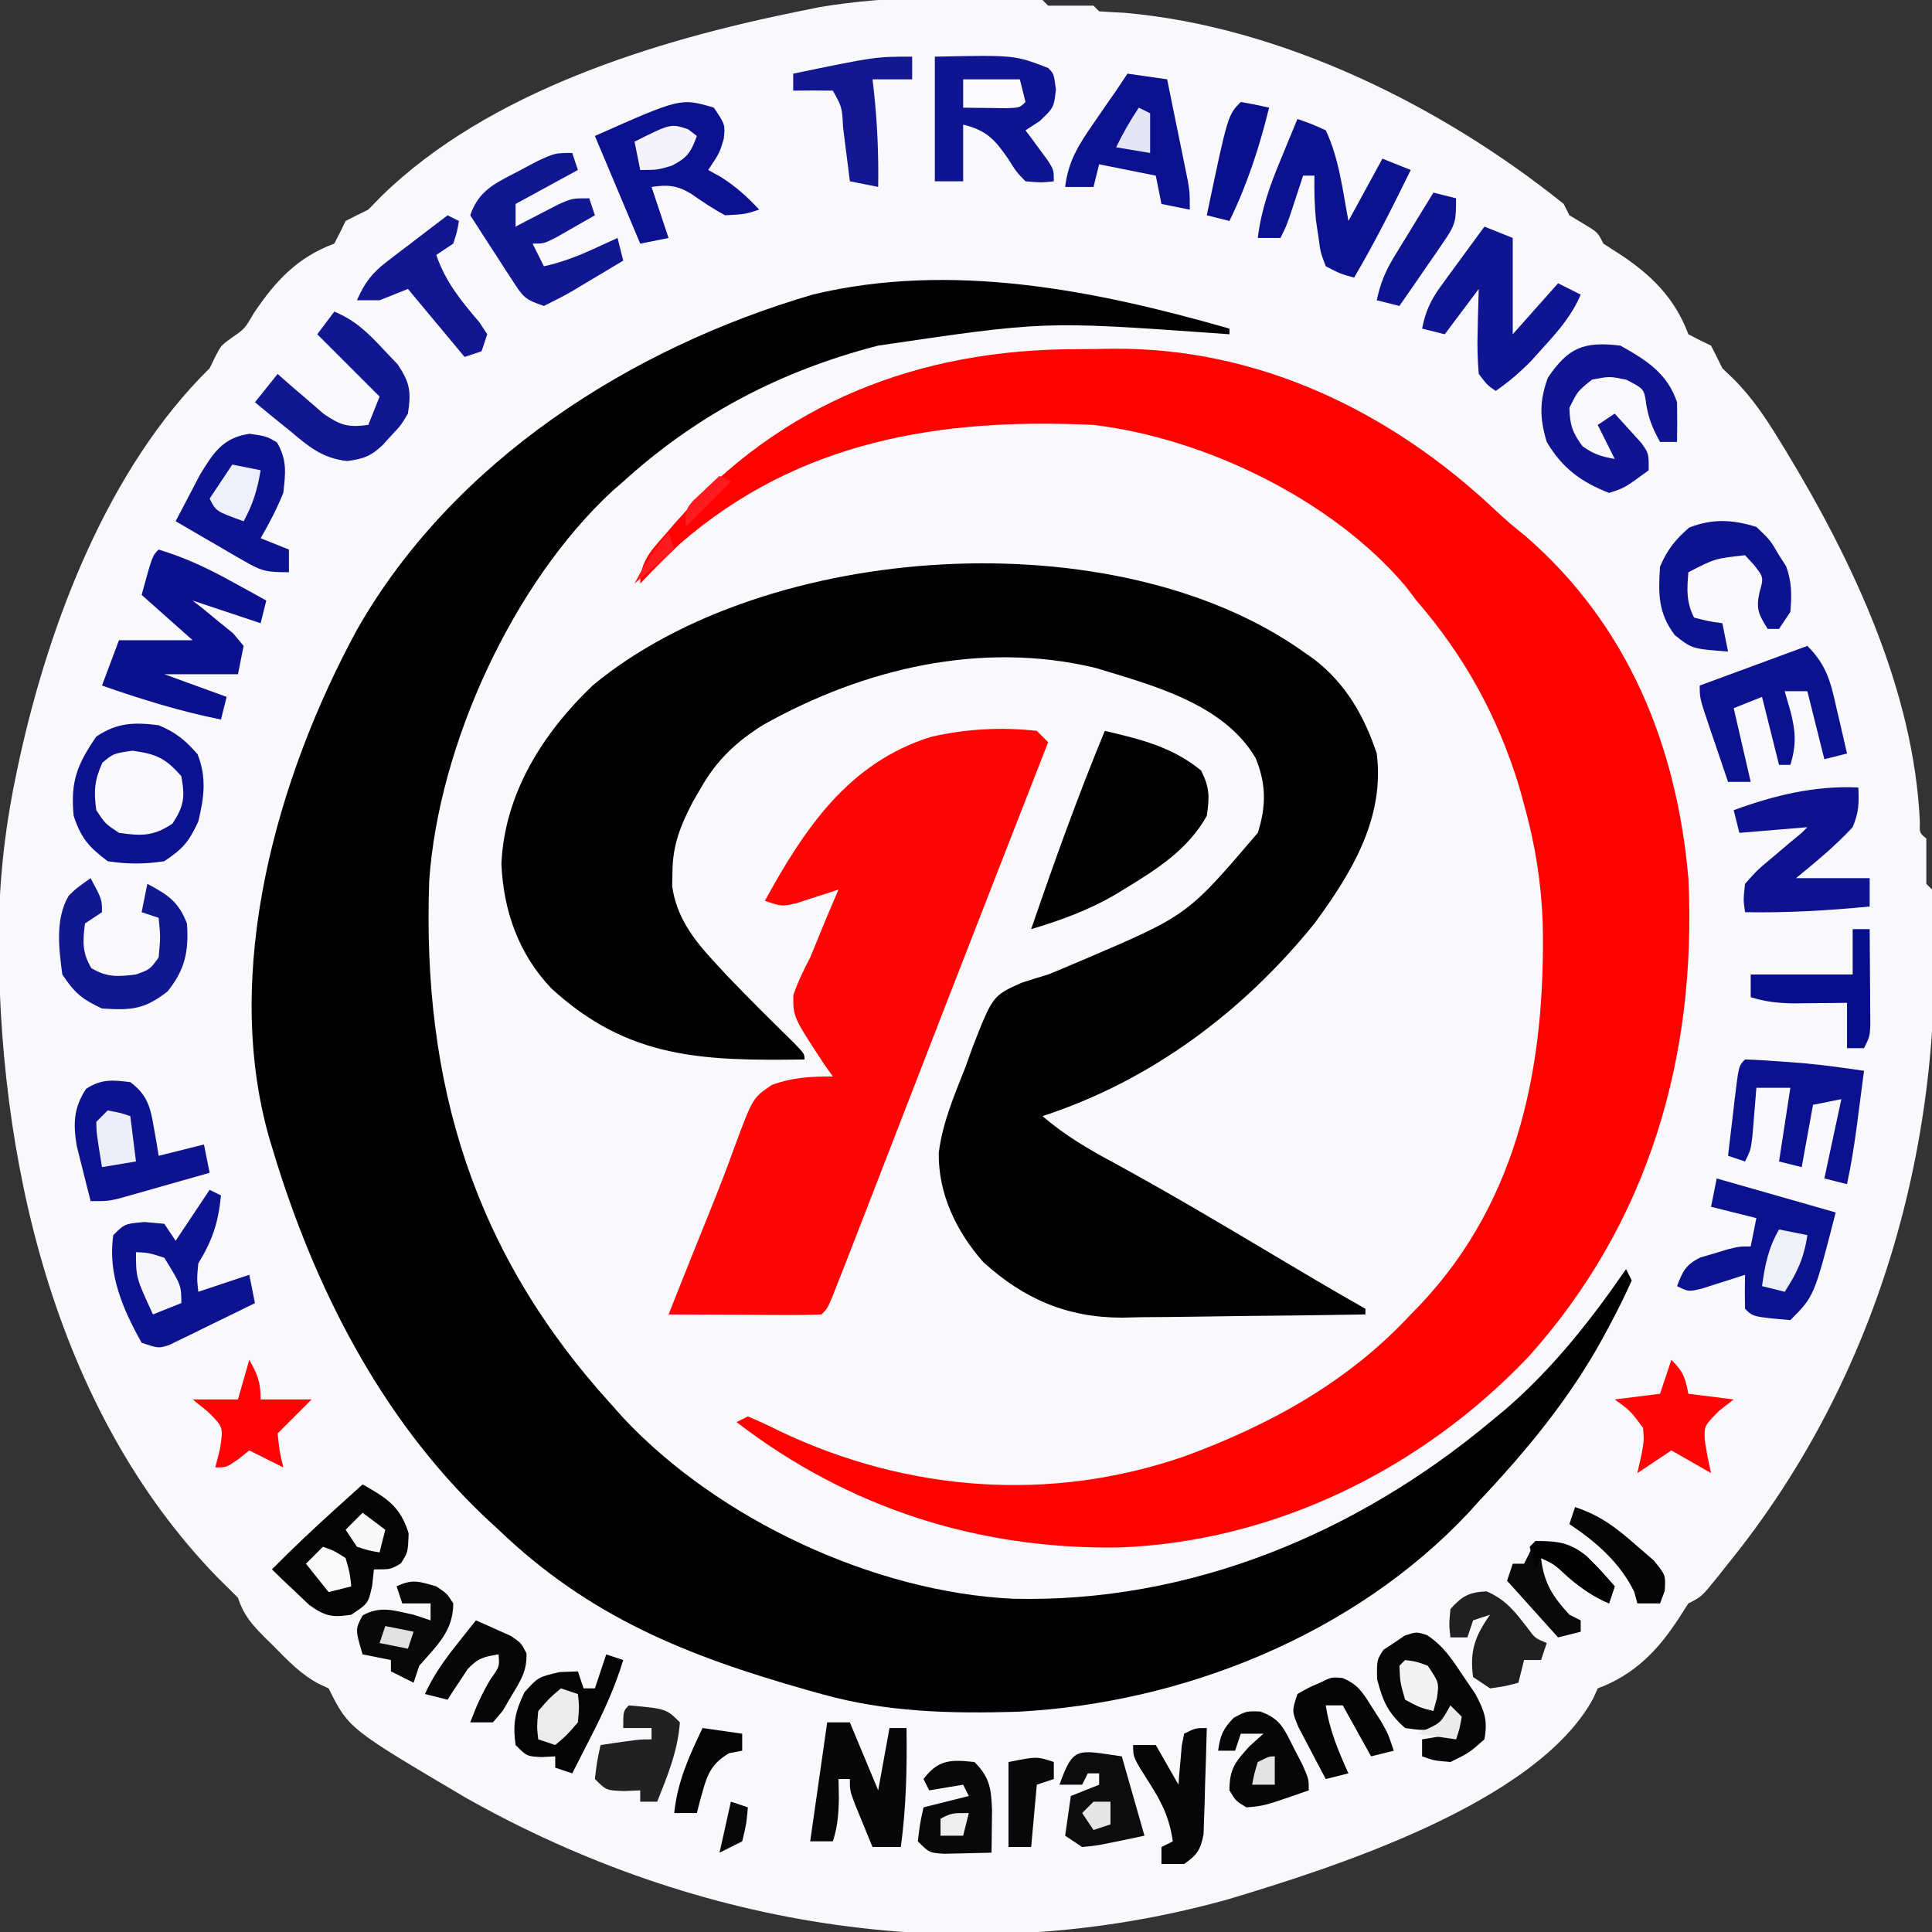
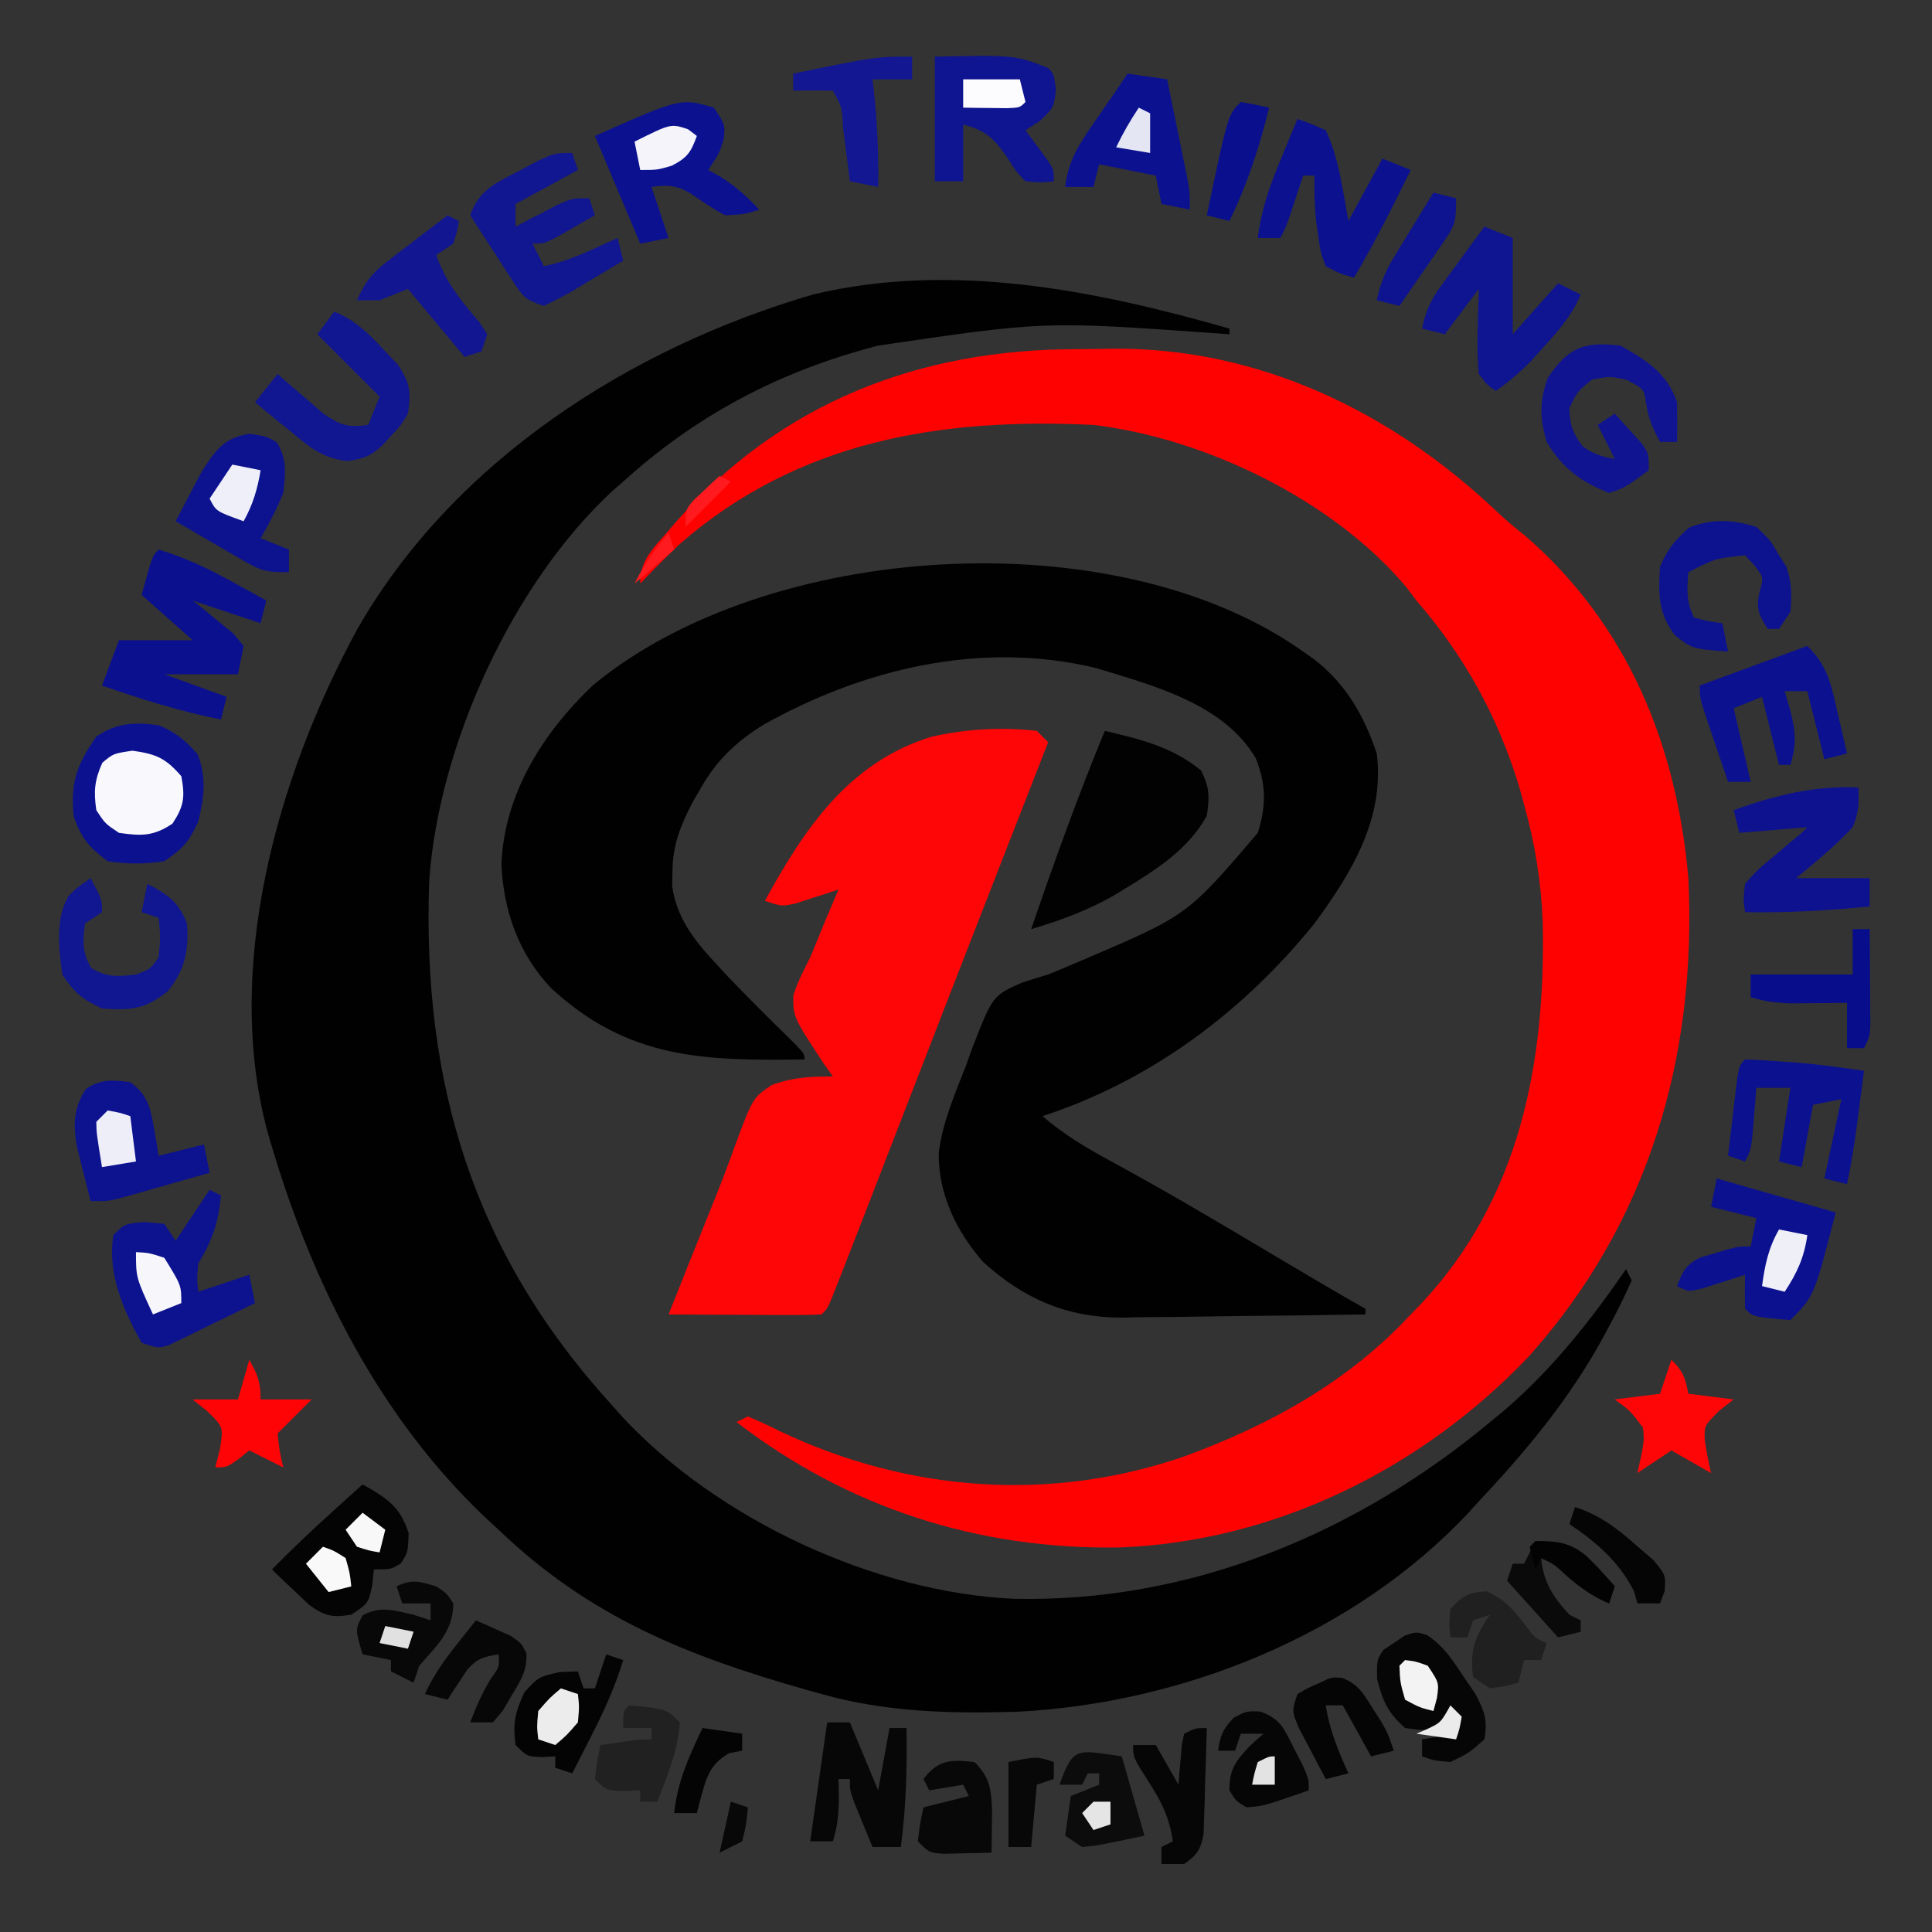
<svg xmlns="http://www.w3.org/2000/svg" width="341" height="341">
  <rect width="100%" height="100%" fill="#333333" stroke="none" />
-   <path d="M0 0 C0.33 0.33 0.66 0.66 1 1 C2.32 1 3.64 1 5 1 C6.32 1 7.64 1 9 1 C9.33 1.33 9.66 1.66 10 2 C11.456 2.112 12.916 2.187 14.375 2.25 C42.149 4.651 70.496 18.717 92 36 C92.33 36.66 92.66 37.32 93 38 C94.237 38.742 94.237 38.742 95.5 39.5 C98 41 98 41 99 43 C99.866 43.557 100.733 44.114 101.625 44.688 C107.349 48.393 111.615 52.578 114 59 C115.316 59.699 116.65 60.367 118 61 C118.685 62.324 119.349 63.659 120 65 C120.748 65.719 121.495 66.439 122.266 67.18 C125.326 70.336 127.526 73.58 129.812 77.312 C130.243 78.011 130.674 78.71 131.118 79.429 C142.989 98.986 153.86 121.966 154.859 145.164 C154.801 147.018 154.801 147.018 156 148 C156 150.667 156 153.333 156 156 C156.33 156.33 156.66 156.66 157 157 C159.914 199.516 148.055 242.689 121 276 C120.471 276.669 119.943 277.338 119.398 278.027 C116.337 281.831 116.337 281.831 114 283 C113.443 283.866 112.886 284.733 112.312 285.625 C108.607 291.349 104.422 295.615 98 298 C97.609 298.872 97.609 298.872 97.211 299.762 C87.221 318.226 51.447 329.62 32.727 335.241 C-13.113 348.004 -60.644 340.491 -101.745 317.332 C-122.448 305.105 -122.448 305.105 -126 298 C-126.563 297.741 -127.127 297.482 -127.707 297.215 C-130.884 295.532 -133.191 293.099 -135.688 290.562 C-136.435 289.827 -136.435 289.827 -137.197 289.076 C-139.528 286.733 -140.941 285.178 -142 282 C-143.135 280.865 -144.274 279.732 -145.426 278.613 C-174.713 248.6 -184.567 203.857 -184.215 163.395 C-184.023 154.065 -182.96 145.115 -181 136 C-180.834 135.22 -180.667 134.441 -180.496 133.638 C-175.184 109.663 -164.86 82.549 -147 65 C-146.67 64.319 -146.34 63.639 -146 62.938 C-145 61 -145 61 -143.125 59.625 C-140.809 58.039 -140.809 58.039 -139.188 55.25 C-135.351 49.55 -131.49 45.41 -125 43 C-124.301 41.684 -123.633 40.35 -123 39 C-121.676 38.315 -120.341 37.651 -119 37 C-118.259 36.241 -117.518 35.481 -116.754 34.699 C-97.83 16.151 -68.243 7.094 -43 2 C-41.787 1.752 -40.574 1.505 -39.324 1.25 C-26.537 -0.874 -12.912 -0.767 0 0 Z " fill="#F9F8FA" transform="translate(184,0)" />
  <path d="M0 0 C0 0.33 0 0.66 0 1 C-1.479 0.892 -1.479 0.892 -2.988 0.781 C-32.713 -1.318 -32.713 -1.318 -62 3 C-62.724 3.193 -63.449 3.387 -64.195 3.586 C-80.45 8.11 -94.472 15.636 -107 27 C-107.619 27.538 -108.237 28.075 -108.875 28.629 C-126.529 44.935 -139.552 73.496 -141.238 97.366 C-142.547 133.251 -133.406 163.255 -109 190 C-108.345 190.737 -107.69 191.475 -107.016 192.234 C-90.222 210.176 -62.753 223.01 -38.234 224.18 C-7.062 224.952 22.322 212.711 46 193 C46.895 192.259 47.789 191.518 48.711 190.754 C57.061 183.547 63.761 175.057 70 166 C70.33 166.66 70.66 167.32 71 168 C69.794 170.708 68.529 173.271 67.125 175.875 C66.714 176.641 66.304 177.407 65.881 178.196 C59.985 188.942 52.39 198.094 44 207 C43.401 207.664 42.801 208.328 42.184 209.012 C21.959 230.547 -8.224 242.623 -37.454 244.126 C-49.277 244.474 -60.541 244.213 -72 241 C-73.325 240.629 -73.325 240.629 -74.678 240.251 C-95.768 234.255 -112.927 227.426 -129 212 C-130.216 210.879 -130.216 210.879 -131.457 209.734 C-149.852 192.238 -161.558 169.127 -168.812 145.062 C-169.02 144.377 -169.227 143.691 -169.441 142.984 C-177.901 113.584 -168.133 79.134 -153.941 53.055 C-136.975 23.348 -105.759 3.395 -73.48 -6.027 C-49.036 -11.876 -23.664 -6.773 0 0 Z " fill="#010101" transform="translate(217,58)" />
  <path d="M0 0 C0.656 0.461 1.312 0.923 1.988 1.398 C7.557 5.715 10.788 11.364 13 18 C14.429 29.452 8.566 39.058 2 48 C-10.584 63.566 -26.851 75.747 -46 82 C-42.043 85.391 -37.937 87.806 -33.375 90.25 C-23.88 95.425 -14.591 100.93 -5.304 106.466 C0.105 109.69 5.515 112.904 11 116 C11 116.33 11 116.66 11 117 C3.778 117.127 -3.444 117.215 -10.667 117.275 C-13.121 117.3 -15.575 117.334 -18.029 117.377 C-21.569 117.438 -25.108 117.466 -28.648 117.488 C-30.277 117.527 -30.277 117.527 -31.939 117.566 C-41.636 117.57 -49.285 114.281 -56.465 107.746 C-61.201 102.36 -64.416 95.706 -64.308 88.475 C-63.643 83.137 -61.523 78.225 -59.562 73.25 C-59.161 72.127 -58.759 71.004 -58.346 69.848 C-54.785 60.746 -54.785 60.746 -49.699 58.465 C-48.142 57.949 -46.575 57.46 -45 57 C-43.539 56.411 -42.086 55.803 -40.641 55.176 C-39.924 54.874 -39.207 54.572 -38.468 54.262 C-20.407 46.536 -20.407 46.536 -8 32 C-6.501 27.322 -6.499 23.373 -8.375 18.812 C-14.022 9.165 -26.632 5.95 -36.648 2.883 C-56.839 -1.955 -77.574 3.008 -95.259 12.921 C-99.96 15.834 -103.492 19.151 -106.25 24 C-106.73 24.825 -107.209 25.65 -107.703 26.5 C-109.891 30.717 -111.29 34.146 -111.312 38.938 C-111.329 39.751 -111.346 40.564 -111.363 41.402 C-110.602 46.847 -107.646 50.74 -104 54.688 C-102.826 55.96 -102.826 55.96 -101.629 57.258 C-97.854 61.195 -93.989 65.034 -90.09 68.848 C-88 71 -88 71 -88 72 C-105.883 72.238 -119.075 71.961 -132.691 59.445 C-138.445 53.418 -141.146 45.767 -141.5 37.5 C-140.969 25.074 -134.186 14.379 -125.383 5.977 C-94.63 -19.533 -33.059 -23.484 0 0 Z " fill="#010101" transform="translate(230,115)" />
  <path d="M0 0 C2.109 -0.004 4.215 -0.041 6.324 -0.079 C31.995 -0.292 55.333 10.983 73.804 28.417 C75.506 30.023 77.224 31.49 79.062 32.933 C97.207 48.659 105.812 69.894 107.875 93.371 C109.388 124.898 100.877 154.212 79.636 177.863 C60.796 197.659 34.879 210.463 7.464 211.5 C-17.422 211.886 -40.376 204.562 -60.125 189.371 C-59.465 189.041 -58.805 188.711 -58.125 188.371 C-56.155 189.191 -54.223 190.104 -52.313 191.058 C-29.799 201.71 -4.67 203.581 18.931 195.42 C34.027 189.872 47.838 182.279 58.875 170.371 C59.478 169.749 60.081 169.128 60.703 168.488 C78.194 149.861 82.699 125.801 82.164 101.101 C81.884 93.95 80.808 87.278 78.875 80.371 C78.457 78.845 78.457 78.845 78.031 77.289 C74.255 64.872 68.368 54.16 59.875 44.371 C58.958 43.158 58.958 43.158 58.023 41.921 C45.121 26.603 22.566 15.709 2.875 13.371 C-24.042 12.081 -49.14 16.102 -70.125 34.371 C-72.526 36.643 -74.855 38.968 -77.125 41.371 C-77.125 37.234 -74.953 35.302 -72.375 32.308 C-71.88 31.731 -71.384 31.154 -70.873 30.559 C-52.224 9.383 -27.906 -0.006 0 0 Z " fill="#FE0202" transform="translate(190.125,61.629)" />
  <path d="M0 0 C0.99 0.99 0.99 0.99 2 2 C1.615 2.985 1.23 3.971 0.833 4.986 C-1.05 9.803 -2.931 14.62 -4.812 19.438 C-5.162 20.333 -5.512 21.228 -5.872 22.15 C-12.846 40.013 -19.781 57.89 -26.702 75.773 C-27.093 76.781 -27.483 77.788 -27.885 78.826 C-28.61 80.698 -29.335 82.571 -30.059 84.444 C-31.035 86.964 -32.016 89.483 -33 92 C-33.363 92.932 -33.727 93.864 -34.101 94.824 C-34.46 95.733 -34.818 96.642 -35.187 97.578 C-35.51 98.402 -35.834 99.226 -36.167 100.075 C-37 102 -37 102 -38 103 C-40 103.088 -42.002 103.107 -44.004 103.098 C-45.826 103.093 -45.826 103.093 -47.686 103.088 C-48.965 103.08 -50.244 103.071 -51.562 103.062 C-52.846 103.058 -54.129 103.053 -55.451 103.049 C-58.634 103.037 -61.817 103.021 -65 103 C-62.547 96.821 -60.082 90.648 -57.59 84.484 C-56.098 80.786 -54.648 77.087 -53.316 73.328 C-50.126 64.76 -50.126 64.76 -46.777 62.5 C-43.033 61.136 -39.996 61 -36 61 C-36.54 60.238 -37.08 59.476 -37.637 58.691 C-43.017 50.483 -43.017 50.483 -42.973 46.621 C-42.173 44.274 -41.151 42.197 -40 40 C-39.093 37.817 -38.197 35.63 -37.312 33.438 C-36.545 31.624 -35.775 29.811 -35 28 C-35.687 28.228 -36.374 28.456 -37.082 28.691 C-37.983 28.979 -38.884 29.266 -39.812 29.562 C-40.706 29.853 -41.599 30.143 -42.52 30.441 C-45 31 -45 31 -48 30 C-41.024 17.278 -33.245 5.597 -18.688 1.062 C-12.573 -0.353 -6.24 -0.708 0 0 Z " fill="#FE0507" transform="translate(183,129)" />
  <path d="M0 0 C6.37 1.496 11.874 2.818 17 7 C18.509 10.018 18.5 11.623 18 15 C14.708 20.901 9.251 24.39 3.625 27.812 C3.013 28.185 2.402 28.558 1.771 28.943 C-2.948 31.679 -7.783 33.438 -13 35 C-8.959 23.205 -4.767 11.523 0 0 Z " fill="#020202" transform="translate(195,129)" />
  <path d="M0 0 C3.096 1.307 4.663 2.618 6.875 5.125 C8.5 9.277 8.026 12.716 7 17 C5.315 20.6 4.337 21.775 1 24 C-2.392 24.546 -5.608 24.541 -9 24 C-12.346 21.473 -13.68 19.961 -15 16 C-15.586 9.903 -14.367 6.906 -11 2 C-7.286 -0.476 -4.304 -0.539 0 0 Z " fill="#0C118F" transform="translate(28,128)" />
  <path d="M0 0 C4.627 1.392 8.647 3.295 12.875 5.625 C14.027 6.257 15.18 6.888 16.367 7.539 C17.67 8.262 17.67 8.262 19 9 C18.67 10.32 18.34 11.64 18 13 C14 11.667 10 10.333 6 9 C6.661 9.519 7.323 10.039 8.004 10.574 C8.848 11.272 9.693 11.969 10.562 12.688 C11.409 13.372 12.256 14.056 13.129 14.762 C13.746 15.5 14.364 16.239 15 17 C14.67 18.65 14.34 20.3 14 22 C9.71 22 5.42 22 1 22 C4.63 23.32 8.26 24.64 12 26 C11.67 27.32 11.34 28.64 11 30 C3.781 28.556 -3.051 26.422 -10 24 C-9.01 21.36 -8.02 18.72 -7 16 C-2.71 16 1.58 16 6 16 C3.03 13.36 0.06 10.72 -3 8 C-1.125 1.125 -1.125 1.125 0 0 Z " fill="#0B108E" transform="translate(28,97)" />
  <path d="M0 0 C14.073 -0.29 14.073 -0.29 20 2 C21 3 21 3 21.375 5.812 C21 9 21 9 18.5 11.375 C17.675 11.911 16.85 12.447 16 13 C16.361 13.482 16.722 13.964 17.094 14.461 C17.558 15.093 18.022 15.724 18.5 16.375 C18.964 17.001 19.428 17.628 19.906 18.273 C21 20 21 20 21 22 C18.688 22.242 18.688 22.242 16 22 C14.375 20.32 14.375 20.32 13 18.125 C10.692 14.74 9.144 12.975 5 12 C5 15.3 5 18.6 5 22 C3.35 22 1.7 22 0 22 C0 14.74 0 7.48 0 0 Z " fill="#0F1490" transform="translate(165,10)" />
  <path d="M0 0 C6.93 1.98 13.86 3.96 21 6 C17.213 20.787 17.213 20.787 13 25 C6.423 24.423 6.423 24.423 5 23 C4.959 21 4.957 19 5 17 C3.952 17.342 3.952 17.342 2.883 17.691 C1.973 17.979 1.063 18.266 0.125 18.562 C-0.78 18.853 -1.685 19.143 -2.617 19.441 C-5 20 -5 20 -7 19 C-6.003 16.378 -5.462 15.231 -2.906 13.953 C-2.112 13.721 -1.318 13.489 -0.5 13.25 C0.294 13.008 1.088 12.765 1.906 12.516 C4 12 4 12 6 12 C6.33 10.35 6.66 8.7 7 7 C4.36 6.34 1.72 5.68 -1 5 C-0.67 3.35 -0.34 1.7 0 0 Z " fill="#0C118F" transform="translate(303,208)" />
  <path d="M0 0 C2 3 2 3 1.75 5.5 C1 8 1 8 -1 11 C-0.258 11.412 0.485 11.825 1.25 12.25 C3.902 13.937 5.867 15.709 8 18 C5.5 18.812 5.5 18.812 2 19 C-0.164 17.869 -2.093 16.541 -4.098 15.148 C-6.491 13.704 -8.256 13.571 -11 14 C-10.01 16.97 -9.02 19.94 -8 23 C-9.65 23.33 -11.3 23.66 -13 24 C-15.64 17.73 -18.28 11.46 -21 5 C-5.857 -1.73 -5.857 -1.73 0 0 Z " fill="#0C118F" transform="translate(126,19)" />
  <path d="M0 0 C0.66 0.33 1.32 0.66 2 1 C1.521 5.884 0.51 8.853 -2 13 C-2.252 15.71 -2.252 15.71 -2 18 C0.97 17.01 3.94 16.02 7 15 C7.33 16.65 7.66 18.3 8 20 C5.237 21.37 2.463 22.718 -0.312 24.062 C-1.098 24.452 -1.884 24.842 -2.693 25.244 C-3.451 25.608 -4.208 25.972 -4.988 26.348 C-5.685 26.688 -6.381 27.028 -7.099 27.379 C-9 28 -9 28 -12 27 C-15.309 21.091 -18.038 14.819 -17 8 C-15 6 -15 6 -11.5 5.688 C-9.768 5.842 -9.768 5.842 -8 6 C-7.01 7.485 -7.01 7.485 -6 9 C-3.03 4.545 -3.03 4.545 0 0 Z " fill="#0D128F" transform="translate(37,210)" />
  <path d="M0 0 C4.223 2.393 6.642 3.845 8.125 8.625 C8 12 8 12 6.75 13.938 C5 15 5 15 2 15 C1.897 15.949 1.794 16.898 1.688 17.875 C1 21 1 21 -2 23 C-5.397 23.534 -6.626 23.267 -9.457 21.25 C-10.234 20.508 -11.012 19.765 -11.812 19 C-12.603 18.258 -13.393 17.515 -14.207 16.75 C-14.799 16.172 -15.39 15.595 -16 15 C-12.494 11.443 -8.894 8.037 -5.188 4.688 C-4.212 3.804 -3.236 2.921 -2.23 2.012 C-1.494 1.348 -0.758 0.684 0 0 Z " fill="#040404" transform="translate(64,262)" />
  <path d="M0 0 C2.475 0.99 2.475 0.99 5 2 C5 7.61 5 13.22 5 19 C8.96 14.545 8.96 14.545 13 10 C14.32 10.66 15.64 11.32 17 12 C15.446 15.602 13.253 18.169 10.625 21.062 C9.469 22.348 9.469 22.348 8.289 23.66 C6.294 25.699 4.335 27.374 2 29 C0.512 27.98 0.512 27.98 -1 26 C-1.217 23.35 -1.284 20.949 -1.188 18.312 C-1.174 17.611 -1.16 16.909 -1.146 16.186 C-1.111 14.457 -1.057 12.728 -1 11 C-2.98 13.64 -4.96 16.28 -7 19 C-8.32 18.67 -9.64 18.34 -11 18 C-10.401 15.01 -9.511 13.002 -7.715 10.547 C-7.267 9.928 -6.819 9.309 -6.357 8.672 C-5.889 8.038 -5.42 7.403 -4.938 6.75 C-4.465 6.1 -3.993 5.451 -3.506 4.781 C-2.343 3.183 -1.172 1.591 0 0 Z " fill="#0F1490" transform="translate(262,40)" />
  <path d="M0 0 C2.938 0.438 2.938 0.438 4.812 1.5 C6.631 4.632 6.347 6.868 5.938 10.438 C4.809 13.231 3.452 15.835 1.938 18.438 C3.587 19.098 5.237 19.758 6.938 20.438 C6.938 21.758 6.938 23.078 6.938 24.438 C3.056 24.438 2.182 24.289 -0.953 22.469 C-1.662 22.063 -2.371 21.657 -3.102 21.238 C-4.196 20.594 -4.196 20.594 -5.312 19.938 C-6.058 19.508 -6.803 19.079 -7.57 18.637 C-9.405 17.578 -11.235 16.509 -13.062 15.438 C-12.155 13.683 -11.236 11.934 -10.312 10.188 C-9.802 9.213 -9.292 8.238 -8.766 7.234 C-6.367 3.295 -4.691 0.67 0 0 Z " fill="#0D128F" transform="translate(44.062,76.562)" />
  <path d="M0 0 C3.067 2.28 3.566 4.506 4.188 8.188 C4.346 9.089 4.505 9.99 4.668 10.918 C4.778 11.605 4.887 12.292 5 13 C7.64 12.34 10.28 11.68 13 11 C13.33 12.65 13.66 14.3 14 16 C11.064 16.838 8.126 17.671 5.188 18.5 C4.354 18.738 3.521 18.977 2.662 19.223 C1.458 19.561 1.458 19.561 0.23 19.906 C-0.508 20.116 -1.246 20.325 -2.007 20.541 C-4 21 -4 21 -7 21 C-7.534 18.941 -8.051 16.877 -8.562 14.812 C-8.998 13.09 -8.998 13.09 -9.441 11.332 C-10.104 7.381 -10.03 4.573 -7.812 1.188 C-5.111 -0.583 -3.153 -0.394 0 0 Z " fill="#0D128F" transform="translate(23,191)" />
  <path d="M0 0 C0.124 2.904 0.091 4.347 -1 7 C-4.114 10.352 -7.452 13.081 -11 16 C-6.71 16 -2.42 16 2 16 C2 17.65 2 19.3 2 21 C-5.356 21.708 -12.609 22.147 -20 22 C-20.309 19.797 -20.309 19.797 -20 17 C-17.848 14.578 -17.848 14.578 -15.062 12.25 C-14.146 11.471 -13.229 10.693 -12.285 9.891 C-11.531 9.267 -10.777 8.643 -10 8 C-9.67 7.67 -9.34 7.34 -9 7 C-14.94 7.495 -14.94 7.495 -21 8 C-21.33 6.68 -21.66 5.36 -22 4 C-14.939 1.398 -7.56 -0.398 0 0 Z " fill="#0E128F" transform="translate(328,139)" />
  <path d="M0 0 C4.619 2.576 8.306 4.919 10 10 C10.04 12.333 10.044 14.667 10 17 C9.01 17 8.02 17 7 17 C5.739 14.729 4.993 12.957 4.562 10.375 C4.2 7.641 4.2 7.641 1 6 C-1.957 5.417 -1.957 5.417 -5 6 C-7.571 8.068 -7.571 8.068 -9 11 C-8.93 13.945 -8.448 15.402 -6.688 17.75 C-4.801 19.147 -3.298 19.604 -1 20 C-1.99 18.02 -2.98 16.04 -4 14 C-3.01 13.34 -2.02 12.68 -1 12 C0.009 13.096 1.007 14.202 2 15.312 C2.557 15.927 3.114 16.542 3.688 17.176 C5 19 5 19 5 22 C0.763 25.113 0.763 25.113 -2 26 C-6.932 24.077 -10.265 21.628 -13 17 C-14.264 12.788 -14.305 9.849 -12.812 5.688 C-9.218 0.358 -6.491 -0.783 0 0 Z " fill="#101490" transform="translate(286,61)" />
  <path d="M0 0 C2.426 0.844 2.426 0.844 5 2 C7.341 6.928 7.991 12.665 9 18 C10.98 14.37 12.96 10.74 15 7 C16.65 7.66 18.3 8.32 20 9 C16.83 15.436 13.651 21.822 10 28 C7.582 27.332 7.582 27.332 5 26 C4.074 23.574 4.074 23.574 3.688 20.688 C3.547 19.743 3.406 18.798 3.262 17.824 C3.018 15.195 2.947 12.639 3 10 C2.34 10 1.68 10 1 10 C0.795 10.626 0.59 11.253 0.379 11.898 C0.109 12.716 -0.16 13.533 -0.438 14.375 C-0.704 15.187 -0.971 15.999 -1.246 16.836 C-2 19 -2 19 -3 21 C-4.32 21 -5.64 21 -7 21 C-6.382 15.975 -4.87 11.753 -2.938 7.125 C-2.656 6.437 -2.374 5.748 -2.084 5.039 C-1.395 3.357 -0.698 1.678 0 0 Z " fill="#0C118F" transform="translate(229,21)" />
  <path d="M0 0 C2.31 0.33 4.62 0.66 7 1 C7.671 4.27 8.336 7.541 9 10.812 C9.191 11.741 9.382 12.67 9.578 13.627 C9.849 14.966 9.849 14.966 10.125 16.332 C10.293 17.154 10.46 17.976 10.633 18.823 C11 21 11 21 11 24 C9.35 23.67 7.7 23.34 6 23 C5.505 20.525 5.505 20.525 5 18 C1.7 17.34 -1.6 16.68 -5 16 C-5.33 17.32 -5.66 18.64 -6 20 C-7.65 20 -9.3 20 -11 20 C-10.455 15.453 -8.65 12.609 -6.062 8.875 C-5.352 7.841 -4.642 6.807 -3.91 5.742 C-3.28 4.837 -2.649 3.932 -2 3 C-1.34 2.01 -0.68 1.02 0 0 Z " fill="#0C118F" transform="translate(199,13)" />
  <path d="M0 0 C0.33 0.99 0.66 1.98 1 3 C-2.63 4.98 -6.26 6.96 -10 9 C-10 10.32 -10 11.64 -10 13 C-9.313 12.639 -8.626 12.278 -7.918 11.906 C-7.017 11.442 -6.116 10.978 -5.188 10.5 C-4.294 10.036 -3.401 9.572 -2.48 9.094 C0 8 0 8 3 8 C3.33 8.99 3.66 9.98 4 11 C2.545 11.838 1.086 12.671 -0.375 13.5 C-1.187 13.964 -1.999 14.428 -2.836 14.906 C-5 16 -5 16 -7 16 C-6.34 17.32 -5.68 18.64 -5 20 C-1.885 19.321 0.851 18.259 3.75 16.938 C4.549 16.575 5.348 16.213 6.172 15.84 C6.775 15.563 7.378 15.286 8 15 C8.33 16.32 8.66 17.64 9 19 C6.736 20.367 4.465 21.718 2.188 23.062 C1.224 23.647 1.224 23.647 0.24 24.244 C-1.463 25.241 -3.229 26.128 -5 27 C-8.329 25.89 -8.664 25.429 -10.48 22.621 C-10.922 21.948 -11.363 21.274 -11.818 20.58 C-12.496 19.52 -12.496 19.52 -13.188 18.438 C-13.651 17.727 -14.114 17.016 -14.592 16.283 C-15.735 14.527 -16.869 12.764 -18 11 C-16.502 6.573 -13.568 5.34 -9.562 3.25 C-8.409 2.636 -7.255 2.023 -6.066 1.391 C-3 0 -3 0 0 0 Z " fill="#111691" transform="translate(101,27)" />
  <path d="M0 0 C3.51 3.51 4.141 6.525 5.188 11.188 C5.365 11.937 5.542 12.687 5.725 13.459 C6.159 15.304 6.581 17.152 7 19 C5.68 19.33 4.36 19.66 3 20 C2.01 16.04 1.02 12.08 0 8 C-1.32 8 -2.64 8 -4 8 C-3.649 9.217 -3.299 10.434 -2.938 11.688 C-2.065 15.121 -1.923 17.553 -3 21 C-3.66 21 -4.32 21 -5 21 C-5.99 17.04 -6.98 13.08 -8 9 C-9.65 9.66 -11.3 10.32 -13 11 C-12.01 15.29 -11.02 19.58 -10 24 C-11.32 24 -12.64 24 -14 24 C-14.837 21.543 -15.67 19.084 -16.5 16.625 C-16.738 15.926 -16.977 15.228 -17.223 14.508 C-19 9.227 -19 9.227 -19 7 C-12.73 4.69 -6.46 2.38 0 0 Z " fill="#0C118F" transform="translate(319,114)" />
  <path d="M0 0 C3.735 1.542 6.019 3.805 8.75 6.75 C9.549 7.59 10.348 8.431 11.172 9.297 C13.373 12.551 13.59 14.146 13 18 C11.758 20.082 11.758 20.082 10.125 21.812 C9.324 22.688 9.324 22.688 8.508 23.582 C6.419 25.546 5.167 25.977 2.305 26.375 C-2.2 25.864 -4.472 23.848 -7.875 21 C-8.468 20.523 -9.061 20.046 -9.672 19.555 C-11.125 18.383 -12.564 17.193 -14 16 C-12.68 14.35 -11.36 12.7 -10 11 C-9.264 11.65 -8.528 12.299 -7.77 12.969 C-6.794 13.804 -5.818 14.639 -4.812 15.5 C-3.85 16.335 -2.887 17.171 -1.895 18.031 C1.152 20.104 2.416 20.472 6 20 C6.66 18.35 7.32 16.7 8 15 C4.37 11.37 0.74 7.74 -3 4 C-2.01 2.68 -1.02 1.36 0 0 Z " fill="#111691" transform="translate(59,55)" />
  <path d="M0 0 C2.948 1.94 4.437 4.29 6.387 7.219 C7.093 8.256 7.8 9.294 8.527 10.363 C10.165 13.46 10.746 14.982 10.137 18.406 C7.449 20.781 7.449 20.781 4.137 22.406 C1.262 22.156 1.262 22.156 -0.863 21.406 C-0.863 20.416 -0.863 19.426 -0.863 18.406 C1.117 18.076 3.097 17.746 5.137 17.406 C4.807 16.416 4.477 15.426 4.137 14.406 C3.477 15.066 2.817 15.726 2.137 16.406 C-0.738 16.844 -0.738 16.844 -3.863 16.406 C-6.906 13.693 -7.779 11.732 -8.801 7.781 C-8.863 4.406 -8.863 4.406 -7.676 2.594 C-7.078 2.202 -6.48 1.81 -5.863 1.406 C-4.904 0.757 -4.904 0.757 -3.926 0.094 C-1.863 -0.594 -1.863 -0.594 0 0 Z " fill="#060606" transform="translate(251.863,288.594)" />
  <path d="M0 0 C2.211 0.065 4.42 0.203 6.625 0.375 C7.834 0.465 9.043 0.555 10.289 0.648 C13.882 0.989 17.432 1.459 21 2 C20.69 4.396 20.377 6.792 20.062 9.188 C19.975 9.861 19.888 10.535 19.799 11.229 C19.322 14.851 18.77 18.428 18 22 C16.68 21.67 15.36 21.34 14 21 C14.99 16.38 15.98 11.76 17 7 C15.35 7.33 13.7 7.66 12 8 C11.34 11.63 10.68 15.26 10 19 C8.68 18.67 7.36 18.34 6 18 C6.66 13.71 7.32 9.42 8 5 C6.02 5 4.04 5 2 5 C1.939 5.771 1.879 6.542 1.816 7.336 C1.691 8.84 1.691 8.84 1.562 10.375 C1.481 11.373 1.4 12.37 1.316 13.398 C1 16 1 16 0 18 C-0.99 17.67 -1.98 17.34 -3 17 C-2.693 14.353 -2.379 11.708 -2.062 9.062 C-1.975 8.308 -1.888 7.553 -1.799 6.775 C-1.113 1.113 -1.113 1.113 0 0 Z " fill="#0C118F" transform="translate(308,187)" />
  <path d="M0 0 C2.438 2.312 2.438 2.312 4 5 C4.412 5.639 4.825 6.279 5.25 6.938 C6.272 9.748 6.252 12.033 6 15 C5.34 15.99 4.68 16.98 4 18 C3.34 18 2.68 18 2 18 C0.411 15.477 -0.107 14.476 0.562 11.5 C1.302 8.912 1.302 8.912 -0.438 6.688 C-0.953 6.131 -1.469 5.574 -2 5 C-7.309 5.582 -7.309 5.582 -12 8 C-12.257 11.079 -12.394 13.211 -11 16 C-8.473 16.656 -8.473 16.656 -6 17 C-5.67 18.65 -5.34 20.3 -5 22 C-11.352 21.511 -11.352 21.511 -14.375 19.125 C-17.343 15.243 -17.328 11.752 -17 7 C-15.684 3.953 -14.355 2.313 -11.875 0.125 C-7.741 -1.493 -4.23 -1.307 0 0 Z " fill="#0D128F" transform="translate(310,93)" />
  <path d="M0 0 C2 3.75 2 3.75 2 6 C1.01 6.66 0.02 7.32 -1 8 C-1.4 11.131 -1.521 13.131 0.125 15.875 C2.893 17.536 4.831 17.388 8 17 C10.481 16.098 10.481 16.098 12 14 C12.334 10.374 12.334 10.374 12 7 C11.01 6.67 10.02 6.34 9 6 C9.33 4.35 9.66 2.7 10 1 C13.627 2.909 15.523 4.152 17 8 C17.341 12.881 16.663 16.184 13.562 20 C9.505 23.167 7.164 23.35 2 23 C-1.539 21.349 -2.811 20.284 -5 17 C-5.615 12.453 -6.284 7.175 -3.879 3.102 C-2.5 1.75 -2.5 1.75 0 0 Z " fill="#111691" transform="translate(16,155)" />
  <path d="M0 0 C0.99 0.33 1.98 0.66 3 1 C1.557 5.738 -0.372 9.989 -2.625 14.375 C-2.95 15.016 -3.275 15.656 -3.609 16.316 C-4.403 17.879 -5.201 19.44 -6 21 C-6.99 20.67 -7.98 20.34 -9 20 C-9 19.34 -9 18.68 -9 18 C-9.784 18.041 -10.568 18.082 -11.375 18.125 C-14 18 -14 18 -16 16 C-16.52 12.185 -16.09 10.192 -14.438 6.688 C-12 4 -12 4 -8.25 3.125 C-7.178 3.084 -6.105 3.042 -5 3 C-4.67 3.99 -4.34 4.98 -4 6 C-3.34 6 -2.68 6 -2 6 C-1.34 4.02 -0.68 2.04 0 0 Z " fill="#040404" transform="translate(107,292)" />
  <path d="M0 0 C1.32 0 2.64 0 4 0 C5.65 3.96 7.3 7.92 9 12 C9.66 8.37 10.32 4.74 11 1 C11.99 1 12.98 1 14 1 C14.108 8.097 13.939 14.961 13 22 C11.35 22 9.7 22 8 22 C7.329 20.377 6.663 18.751 6 17.125 C5.629 16.22 5.258 15.315 4.875 14.383 C4 12 4 12 4 10 C3.34 10 2.68 10 2 10 C2.021 11.072 2.041 12.145 2.062 13.25 C2.014 16.148 1.868 18.286 1 21 C-0.32 21 -1.64 21 -3 21 C-2.01 14.07 -1.02 7.14 0 0 Z " fill="#070707" transform="translate(146,304)" />
  <path d="M0 0 C4.195 0.579 5.855 1.31 8.625 4.5 C9.311 8.156 9.11 9.763 7.062 12.875 C3.69 15.123 1.6 15.068 -2.375 14.5 C-4.812 12.875 -4.812 12.875 -6.375 10.5 C-6.862 7.157 -6.691 5.206 -5.312 2.125 C-3.375 0.5 -3.375 0.5 0 0 Z " fill="#F9F9FD" transform="translate(23.375,132.5)" />
  <path d="M0 0 C0.66 0.33 1.32 0.66 2 1 C1.688 2.875 1.688 2.875 1 5 C0.01 5.66 -0.98 6.32 -2 7 C-0.316 11.839 2.351 15.055 5.637 18.914 C6.087 19.602 6.536 20.291 7 21 C6.67 21.99 6.34 22.98 6 24 C5.01 24.33 4.02 24.66 3 25 C-0.3 21.04 -3.6 17.08 -7 13 C-8.65 13.66 -10.3 14.32 -12 15 C-13.32 15 -14.64 15 -16 15 C-14.674 11.962 -13.371 10.211 -10.742 8.203 C-10.117 7.72 -9.492 7.236 -8.848 6.738 C-7.871 6.002 -7.871 6.002 -6.875 5.25 C-5.887 4.49 -5.887 4.49 -4.879 3.715 C-3.258 2.47 -1.63 1.234 0 0 Z " fill="#121691" transform="translate(79,38)" />
  <path d="M0 0 C0 1.32 0 2.64 0 4 C-2.31 4 -4.62 4 -7 4 C-6.928 4.617 -6.856 5.235 -6.781 5.871 C-6.151 11.621 -5.907 17.216 -6 23 C-7.65 22.67 -9.3 22.34 -11 22 C-11.133 20.929 -11.266 19.858 -11.402 18.754 C-11.581 17.357 -11.759 15.96 -11.938 14.562 C-12.025 13.855 -12.112 13.148 -12.201 12.42 C-12.382 8.912 -12.382 8.912 -14 6 C-16.333 5.959 -18.667 5.958 -21 6 C-21 5.01 -21 4.02 -21 3 C-6.524 0 -6.524 0 0 0 Z " fill="#131792" transform="translate(161,10)" />
  <path d="M0 0 C1.32 4.62 2.64 9.24 4 14 C-4.301 15.758 -4.301 15.758 -7 16 C-7.99 15.34 -8.98 14.68 -10 14 C-9.67 11.69 -9.34 9.38 -9 7 C-7.35 6.34 -5.7 5.68 -4 5 C-4 4.34 -4 3.68 -4 3 C-4.66 3 -5.32 3 -6 3 C-6.33 3.66 -6.66 4.32 -7 5 C-8.32 5 -9.64 5 -11 5 C-8.544 -1.841 -7.946 -1.135 0 0 Z " fill="#0C0C0C" transform="translate(198,310)" />
  <path d="M0 0 C1.875 1.25 1.875 1.25 3 3 C3 7.926 0.067 10.473 -3 14 C-3.33 14.99 -3.66 15.98 -4 17 C-5.32 16.34 -6.64 15.68 -8 15 C-8 14.34 -8 13.68 -8 13 C-9.65 12.67 -11.3 12.34 -13 12 C-14.312 7.586 -14.312 7.586 -13 5.125 C-9.868 3.363 -7.414 4.268 -4 5 C-3.01 5.33 -2.02 5.66 -1 6 C-1 5.01 -1 4.02 -1 3 C-2.65 3 -4.3 3 -6 3 C-6.33 2.01 -6.66 1.02 -7 0 C-4.266 -1.367 -2.893 -0.847 0 0 Z " fill="#080808" transform="translate(77,280)" />
  <path d="M0 0 C0.99 0 1.98 0 3 0 C3.029 3.125 3.047 6.25 3.062 9.375 C3.071 10.264 3.079 11.154 3.088 12.07 C3.093 13.346 3.093 13.346 3.098 14.648 C3.106 15.827 3.106 15.827 3.114 17.029 C3 19 3 19 2 21 C1.01 21 0.02 21 -1 21 C-1 18.36 -1 15.72 -1 13 C-1.892 13.012 -2.784 13.023 -3.703 13.035 C-5.459 13.049 -5.459 13.049 -7.25 13.062 C-8.99 13.08 -8.99 13.08 -10.766 13.098 C-13.41 13.018 -15.498 12.786 -18 12 C-18 10.68 -18 9.36 -18 8 C-12.06 8 -6.12 8 0 8 C0 5.36 0 2.72 0 0 Z " fill="#080D8C" transform="translate(327,164)" />
  <path d="M0 0 C2.734 2.734 2.953 4.77 3.098 8.578 C3.086 9.46 3.074 10.342 3.062 11.25 C3.053 12.142 3.044 13.034 3.035 13.953 C3.024 14.629 3.012 15.304 3 16 C1.209 16.054 -0.583 16.093 -2.375 16.125 C-3.373 16.148 -4.37 16.171 -5.398 16.195 C-8 16 -8 16 -10 14 C-9.625 10.875 -9.625 10.875 -9 8 C-6.36 7.34 -3.72 6.68 -1 6 C-1.33 5.34 -1.66 4.68 -2 4 C-3.98 4.33 -5.96 4.66 -8 5 C-8.33 4.34 -8.66 3.68 -9 3 C-6.403 -0.463 -4.169 -0.444 0 0 Z " fill="#080808" transform="translate(172,311)" />
  <path d="M0 0 C3.567 1.27 4.202 3.019 5.879 6.352 C6.391 7.34 6.902 8.329 7.43 9.348 C8.566 11.914 8.566 11.914 8.566 13.914 C0.693 16.661 0.693 16.661 -2.434 16.914 C-4.309 15.789 -4.309 15.789 -5.434 13.914 C-5.434 10.131 -4.446 8.928 -1.871 6.102 C-0.665 5.019 -0.665 5.019 0.566 3.914 C-0.754 3.914 -2.074 3.914 -3.434 3.914 C-3.764 4.904 -4.094 5.894 -4.434 6.914 C-5.424 6.914 -6.414 6.914 -7.434 6.914 C-7.064 4.238 -6.585 3.071 -4.684 1.102 C-2.434 -0.086 -2.434 -0.086 0 0 Z " fill="#060606" transform="translate(222.434,302.086)" />
  <path d="M0 0 C3.428 1.469 5.035 3.624 7.293 6.531 C8.554 8.256 8.554 8.256 10.625 9.125 C10.295 10.115 9.965 11.105 9.625 12.125 C8.635 12.125 7.645 12.125 6.625 12.125 C6.295 13.445 5.965 14.765 5.625 16.125 C3.312 16.75 3.312 16.75 0.625 17.125 C-0.365 16.465 -1.355 15.805 -2.375 15.125 C-2.994 10.486 -2.043 7.905 0.625 4.125 C-0.365 4.455 -1.355 4.785 -2.375 5.125 C-2.705 6.115 -3.035 7.105 -3.375 8.125 C-4.365 8.125 -5.355 8.125 -6.375 8.125 C-6.625 5.812 -6.625 5.812 -6.375 3.125 C-4.294 0.813 -3.11 0.164 0 0 Z " fill="#202020" transform="translate(262.375,280.875)" />
  <path d="M0 0 C2.139 2.139 2.427 3.133 3 6 C5.64 6.33 8.28 6.66 11 7 C10.154 7.66 9.309 8.32 8.438 9 C5.811 11.63 5.811 11.63 5.891 14.113 C6.158 16.092 6.57 18.05 7 20 C3.535 18.02 3.535 18.02 0 16 C-1.98 17.32 -3.96 18.64 -6 20 C-5.732 18.783 -5.464 17.566 -5.188 16.312 C-4.824 14.133 -4.824 14.133 -5 12 C-7.271 8.976 -7.271 8.976 -10 7 C-7.36 6.67 -4.72 6.34 -2 6 C-1.34 4.02 -0.68 2.04 0 0 Z " fill="#FE0607" transform="translate(295,240)" />
  <path d="M0 0 C6.6 0.6 6.6 0.6 9 3 C8.642 8.015 6.836 12.371 5 17 C4.01 17 3.02 17 2 17 C2 16.34 2 15.68 2 15 C1.051 15.041 0.102 15.082 -0.875 15.125 C-4 15 -4 15 -6 13 C-5.625 9.875 -5.625 9.875 -5 7 C1.75 6 1.75 6 4 6 C4 5.34 4 4.68 4 4 C2.35 4 0.7 4 -1 4 C-1 1 -1 1 0 0 Z " fill="#212121" transform="translate(111,301)" />
  <path d="M0 0 C1.461 2.647 2 3.894 2 7 C4.97 7 7.94 7 11 7 C9 9 7 11 5 13 C5.322 16.099 5.322 16.099 6 19 C4.02 18.01 2.04 17.02 0 16 C-0.619 16.495 -1.238 16.99 -1.875 17.5 C-4 19 -4 19 -6 19 C-5.598 17.422 -5.598 17.422 -5.188 15.812 C-4.562 11.854 -4.562 11.854 -7.438 9.062 C-8.283 8.382 -9.129 7.701 -10 7 C-7.36 7 -4.72 7 -2 7 C-1.34 4.69 -0.68 2.38 0 0 Z " fill="#FE0406" transform="translate(44,240)" />
  <path d="M0 0 C-0.081 3.438 -0.194 6.875 -0.312 10.312 C-0.346 11.777 -0.346 11.777 -0.381 13.271 C-0.416 14.209 -0.452 15.147 -0.488 16.113 C-0.514 16.977 -0.541 17.841 -0.568 18.732 C-1.09 21.474 -1.717 22.413 -4 24 C-5.32 24 -6.64 24 -8 24 C-8 23.01 -8 22.02 -8 21 C-7.34 20.67 -6.68 20.34 -6 20 C-6.574 15.954 -7.868 13.241 -10.062 9.812 C-13 5.202 -13 5.202 -13 3 C-11.68 3 -10.36 3 -9 3 C-7.68 5.31 -6.36 7.62 -5 10 C-4.951 9.362 -4.902 8.724 -4.852 8.066 C-4.777 7.24 -4.702 6.414 -4.625 5.562 C-4.555 4.739 -4.486 3.915 -4.414 3.066 C-4.277 2.384 -4.141 1.703 -4 1 C-2 0 -2 0 0 0 Z " fill="#060606" transform="translate(213,305)" />
  <path d="M0 0 C2.821 1.137 3.655 2.659 5.262 5.211 C5.771 6.002 6.28 6.794 6.805 7.609 C8.074 9.836 8.074 9.836 9.074 12.836 C7.754 13.166 6.434 13.496 5.074 13.836 C3.424 10.866 1.774 7.896 0.074 4.836 C-0.916 4.836 -1.906 4.836 -2.926 4.836 C-2.261 9.225 -0.738 12.817 1.074 16.836 C-0.246 17.166 -1.566 17.496 -2.926 17.836 C-3.959 15.905 -4.977 13.966 -5.988 12.023 C-6.841 10.405 -6.841 10.405 -7.711 8.754 C-8.926 5.836 -8.926 5.836 -7.926 2.836 C-5.988 1.711 -5.988 1.711 -3.926 0.836 C-1.926 -0.164 -1.926 -0.164 0 0 Z " fill="#050505" transform="translate(236.926,296.164)" />
  <path d="M0 0 C1.32 0.565 2.631 1.153 3.938 1.75 C4.668 2.075 5.399 2.4 6.152 2.734 C8 4 8 4 8.922 5.812 C9.033 8.922 7.909 10.607 6.312 13.25 C5.793 14.142 5.274 15.034 4.738 15.953 C4.165 16.629 3.591 17.304 3 18 C1.68 18 0.36 18 -1 18 C0.02 15.253 1.105 12.826 2.625 10.312 C4.17 8.162 4.17 8.162 4 6 C1.461 6.385 0.272 6.701 -1.484 8.629 C-1.902 9.267 -2.32 9.905 -2.75 10.562 C-3.178 11.203 -3.606 11.844 -4.047 12.504 C-4.361 12.998 -4.676 13.491 -5 14 C-6.32 13.67 -7.64 13.34 -9 13 C-7.509 9.717 -5.614 7.069 -3.375 4.25 C-2.743 3.451 -2.112 2.652 -1.461 1.828 C-0.979 1.225 -0.497 0.622 0 0 Z " fill="#070707" transform="translate(84,286)" />
  <path d="M0 0 C5.075 0.104 7.326 0.907 10.938 4.562 C11.974 5.694 13 6.836 14 8 C13.67 8.99 13.34 9.98 13 11 C10.251 9.837 8.133 8.353 5.875 6.438 C3.278 4.04 3.278 4.04 1 3 C1.503 7.401 3.024 9.754 6 13 C6.66 13.33 7.32 13.66 8 14 C8 14.66 8 15.32 8 16 C6.68 16.33 5.36 16.66 4 17 C1.03 13.7 -1.94 10.4 -5 7 C-4.67 6.01 -4.34 5.02 -4 4 C-3.34 4 -2.68 4 -2 4 C-1.34 2.68 -0.68 1.36 0 0 Z " fill="#0A0A0A" transform="translate(271,272)" />
  <path d="M0 0 C1.32 0.33 2.64 0.66 4 1 C4 5.006 3.916 5.621 1.812 8.672 C1.361 9.336 0.91 10 0.445 10.684 C-0.032 11.366 -0.509 12.047 -1 12.75 C-1.477 13.447 -1.954 14.145 -2.445 14.863 C-3.622 16.581 -4.81 18.291 -6 20 C-7.32 19.67 -8.64 19.34 -10 19 C-9.389 16.083 -8.487 13.866 -6.934 11.328 C-6.329 10.332 -6.329 10.332 -5.713 9.316 C-5.292 8.634 -4.871 7.953 -4.438 7.25 C-4.013 6.553 -3.588 5.855 -3.15 5.137 C-2.105 3.422 -1.053 1.71 0 0 Z " fill="#0E1390" transform="translate(253,34)" />
  <path d="M0 0 C1.675 0.286 3.344 0.618 5 1 C3.271 8.009 1.16 14.503 -2 21 C-3.32 20.67 -4.64 20.34 -6 20 C-2.286 2.286 -2.286 2.286 0 0 Z " fill="#0A0F8E" transform="translate(219,18)" />
  <path d="M0 0 C4.441 1.456 7.389 3.729 10.875 6.812 C11.862 7.665 12.85 8.517 13.867 9.395 C16 12 16 12 15.82 14.824 C15.414 15.901 15.414 15.901 15 17 C13.68 17 12.36 17 11 17 C10.814 16.319 10.629 15.639 10.438 14.938 C7.929 9.812 3.706 6.137 -1 3 C-0.67 2.01 -0.34 1.02 0 0 Z " fill="#050506" transform="translate(278,266)" />
  <path d="M0 0 C0 0.99 0 1.98 0 3 C-0.99 3.33 -1.98 3.66 -3 4 C-3.33 7.63 -3.66 11.26 -4 15 C-5.32 15 -6.64 15 -8 15 C-8 10.05 -8 5.1 -8 0 C-3 -1 -3 -1 0 0 Z " fill="#080808" transform="translate(186,311)" />
  <path d="M0 0 C2.31 0.33 4.62 0.66 7 1 C7 1.99 7 2.98 7 4 C5.855 4.217 5.855 4.217 4.688 4.438 C0.952 6.609 0.629 9.078 -0.52 13.102 C-0.678 13.728 -0.837 14.355 -1 15 C-2.32 15 -3.64 15 -5 15 C-4.432 9.459 -2.371 4.963 0 0 Z " fill="#040404" transform="translate(124,305)" />
  <path d="M0 0 C3.863 0 5.974 0.172 9.02 2.629 C10.747 4.37 12.402 6.14 14 8 C13.67 8.99 13.34 9.98 13 11 C10.251 9.837 8.133 8.353 5.875 6.438 C3.278 4.04 3.278 4.04 1 3 C0.67 3.66 0.34 4.32 0 5 C-0.562 3.062 -0.562 3.062 -1 1 C-0.67 0.67 -0.34 0.34 0 0 Z " fill="#030303" transform="translate(271,272)" />
  <path d="M0 0 C1.65 0.33 3.3 0.66 5 1 C4.435 4.958 3.191 7.666 1 11 C-0.32 10.67 -1.64 10.34 -3 10 C-2.493 6.281 -1.884 3.265 0 0 Z " fill="#EFEFF8" transform="translate(314,217)" />
  <path d="M0 0 C2.125 0.375 2.125 0.375 4 1 C4.33 3.64 4.66 6.28 5 9 C3.02 9.33 1.04 9.66 -1 10 C-1.977 3.945 -1.977 3.945 -2 2 C-1.34 1.34 -0.68 0.68 0 0 Z " fill="#EDEEF8" transform="translate(19,196)" />
  <path d="M0 0 C0.516 0.392 1.031 0.784 1.562 1.188 C0.512 4.054 -0.106 5.018 -2.875 6.438 C-5.438 7.188 -5.438 7.188 -8.438 7.188 C-8.768 5.537 -9.098 3.888 -9.438 2.188 C-3.038 -1.012 -3.038 -1.012 0 0 Z " fill="#F4F4FA" transform="translate(121.438,22.812)" />
  <path d="M0 0 C1.65 0.33 3.3 0.66 5 1 C4.443 4.344 3.648 7.033 2 10 C-2.875 8.25 -2.875 8.25 -4 6 C-2.68 4.02 -1.36 2.04 0 0 Z " fill="#EEEFF8" transform="translate(41,82)" />
  <path d="M0 0 C2.312 0.125 2.312 0.125 5 1 C8 5.862 8 5.862 8 9 C6.35 9.66 4.7 10.32 3 11 C0 4.5 0 4.5 0 0 Z " fill="#F6F6FB" transform="translate(24,221)" />
  <path d="M0 0 C3.3 0 6.6 0 10 0 C10.33 1.32 10.66 2.64 11 4 C10 5 10 5 7.715 5.098 C6.34 5.08 6.34 5.08 4.938 5.062 C4.018 5.053 3.099 5.044 2.152 5.035 C1.442 5.024 0.732 5.012 0 5 C0 3.35 0 1.7 0 0 Z " fill="#FCFCFE" transform="translate(170,14)" />
  <path d="M0 0 C0.99 0.33 1.98 0.66 3 1 C3.25 3.25 3.25 3.25 3 6 C1 8.312 1 8.312 -1 10 C-1.99 9.67 -2.98 9.34 -4 9 C-4.25 6.75 -4.25 6.75 -4 4 C-2 1.688 -2 1.688 0 0 Z " fill="#ECECEC" transform="translate(99,298)" />
  <path d="M0 0 C1.938 0.25 1.938 0.25 4 1 C6 4 6 4 5.625 6.688 C5.419 7.451 5.213 8.214 5 9 C2.562 8.375 2.562 8.375 0 7 C-0.875 3.938 -0.875 3.938 -1 1 C-0.67 0.67 -0.34 0.34 0 0 Z " fill="#F3F3F3" transform="translate(248,293)" />
  <path d="M0 0 C1.938 0.688 1.938 0.688 4 2 C4.75 4.625 4.75 4.625 5 7 C3.68 7.33 2.36 7.66 1 8 C-0.32 6.35 -1.64 4.7 -3 3 C-2.01 2.01 -1.02 1.02 0 0 Z " fill="#F9F9F9" transform="translate(57,273)" />
  <path d="M0 0 C0.66 0.33 1.32 0.66 2 1 C-0.64 3.64 -3.28 6.28 -6 9 C-6 6 -6 6 -4.688 4.395 C-4.131 3.872 -3.574 3.35 -3 2.812 C-2.443 2.283 -1.886 1.753 -1.312 1.207 C-0.663 0.61 -0.663 0.61 0 0 Z M-9 10 C-8.67 10.99 -8.34 11.98 -8 13 C-10.31 14.98 -12.62 16.96 -15 19 C-13.256 15.512 -11.472 12.966 -9 10 Z " fill="#FE1A1E" transform="translate(127,84)" />
  <path d="M0 0 C1.32 0.99 2.64 1.98 4 3 C3.67 4.32 3.34 5.64 3 7 C1.125 6.688 1.125 6.688 -1 6 C-1.66 5.01 -2.32 4.02 -3 3 C-2.01 2.01 -1.02 1.02 0 0 Z " fill="#F8F8F8" transform="translate(64,267)" />
  <path d="M0 0 C0.66 0.33 1.32 0.66 2 1 C2 3.31 2 5.62 2 8 C-0.97 7.505 -0.97 7.505 -4 7 C-2.796 4.506 -1.546 2.319 0 0 Z " fill="#E5E6F4" transform="translate(201,19)" />
  <path d="M0 0 C0.99 0.33 1.98 0.66 3 1 C2.75 3.875 2.75 3.875 2 7 C0.02 7.99 0.02 7.99 -2 9 C-1.34 6.03 -0.68 3.06 0 0 Z " fill="#080808" transform="translate(129,318)" />
  <path d="M0 0 C0.66 0.66 1.32 1.32 2 2 C1.625 4.125 1.625 4.125 1 6 C-1.31 5.67 -3.62 5.34 -6 5 C-5.381 4.732 -4.763 4.464 -4.125 4.188 C-1.7 3.044 -1.7 3.044 0 0 Z " fill="#EBEBEB" transform="translate(256,301)" />
  <path d="M0 0 C1.65 0.33 3.3 0.66 5 1 C4.67 1.99 4.34 2.98 4 4 C2.35 3.67 0.7 3.34 -1 3 C-0.67 2.01 -0.34 1.02 0 0 Z " fill="#E1E1E1" transform="translate(68,287)" />
  <path d="M0 0 C0 1.65 0 3.3 0 5 C-1.32 5 -2.64 5 -4 5 C-3.625 3.062 -3.625 3.062 -3 1 C-1 0 -1 0 0 0 Z " fill="#E3E3E3" transform="translate(225,310)" />
-   <path d="M0 0 C-0.33 1.32 -0.66 2.64 -1 4 C-2.32 4 -3.64 4 -5 4 C-5 3.01 -5 2.02 -5 1 C-3 0 -3 0 0 0 Z " fill="#EEEEEE" transform="translate(171,320)" />
  <path d="M0 0 C0.99 0 1.98 0 3 0 C3 1.32 3 2.64 3 4 C2.01 4.33 1.02 4.66 0 5 C-0.66 4.01 -1.32 3.02 -2 2 C-1.34 1.34 -0.68 0.68 0 0 Z " fill="#E5E5E5" transform="translate(193,318)" />
  <path d="" fill="#151996" transform="translate(0,0)" />
  <path d="" fill="#151B93" transform="translate(0,0)" />
  <path d="" fill="#151996" transform="translate(0,0)" />
  <path d="" fill="#181A93" transform="translate(0,0)" />
  <path d="" fill="#151994" transform="translate(0,0)" />
  <path d="" fill="#151994" transform="translate(0,0)" />
  <path d="" fill="#151B93" transform="translate(0,0)" />
  <path d="" fill="#161A95" transform="translate(0,0)" />
  <path d="" fill="#181A93" transform="translate(0,0)" />
  <path d="" fill="#161A95" transform="translate(0,0)" />
  <path d="" fill="#171896" transform="translate(0,0)" />
  <path d="" fill="#151994" transform="translate(0,0)" />
</svg>